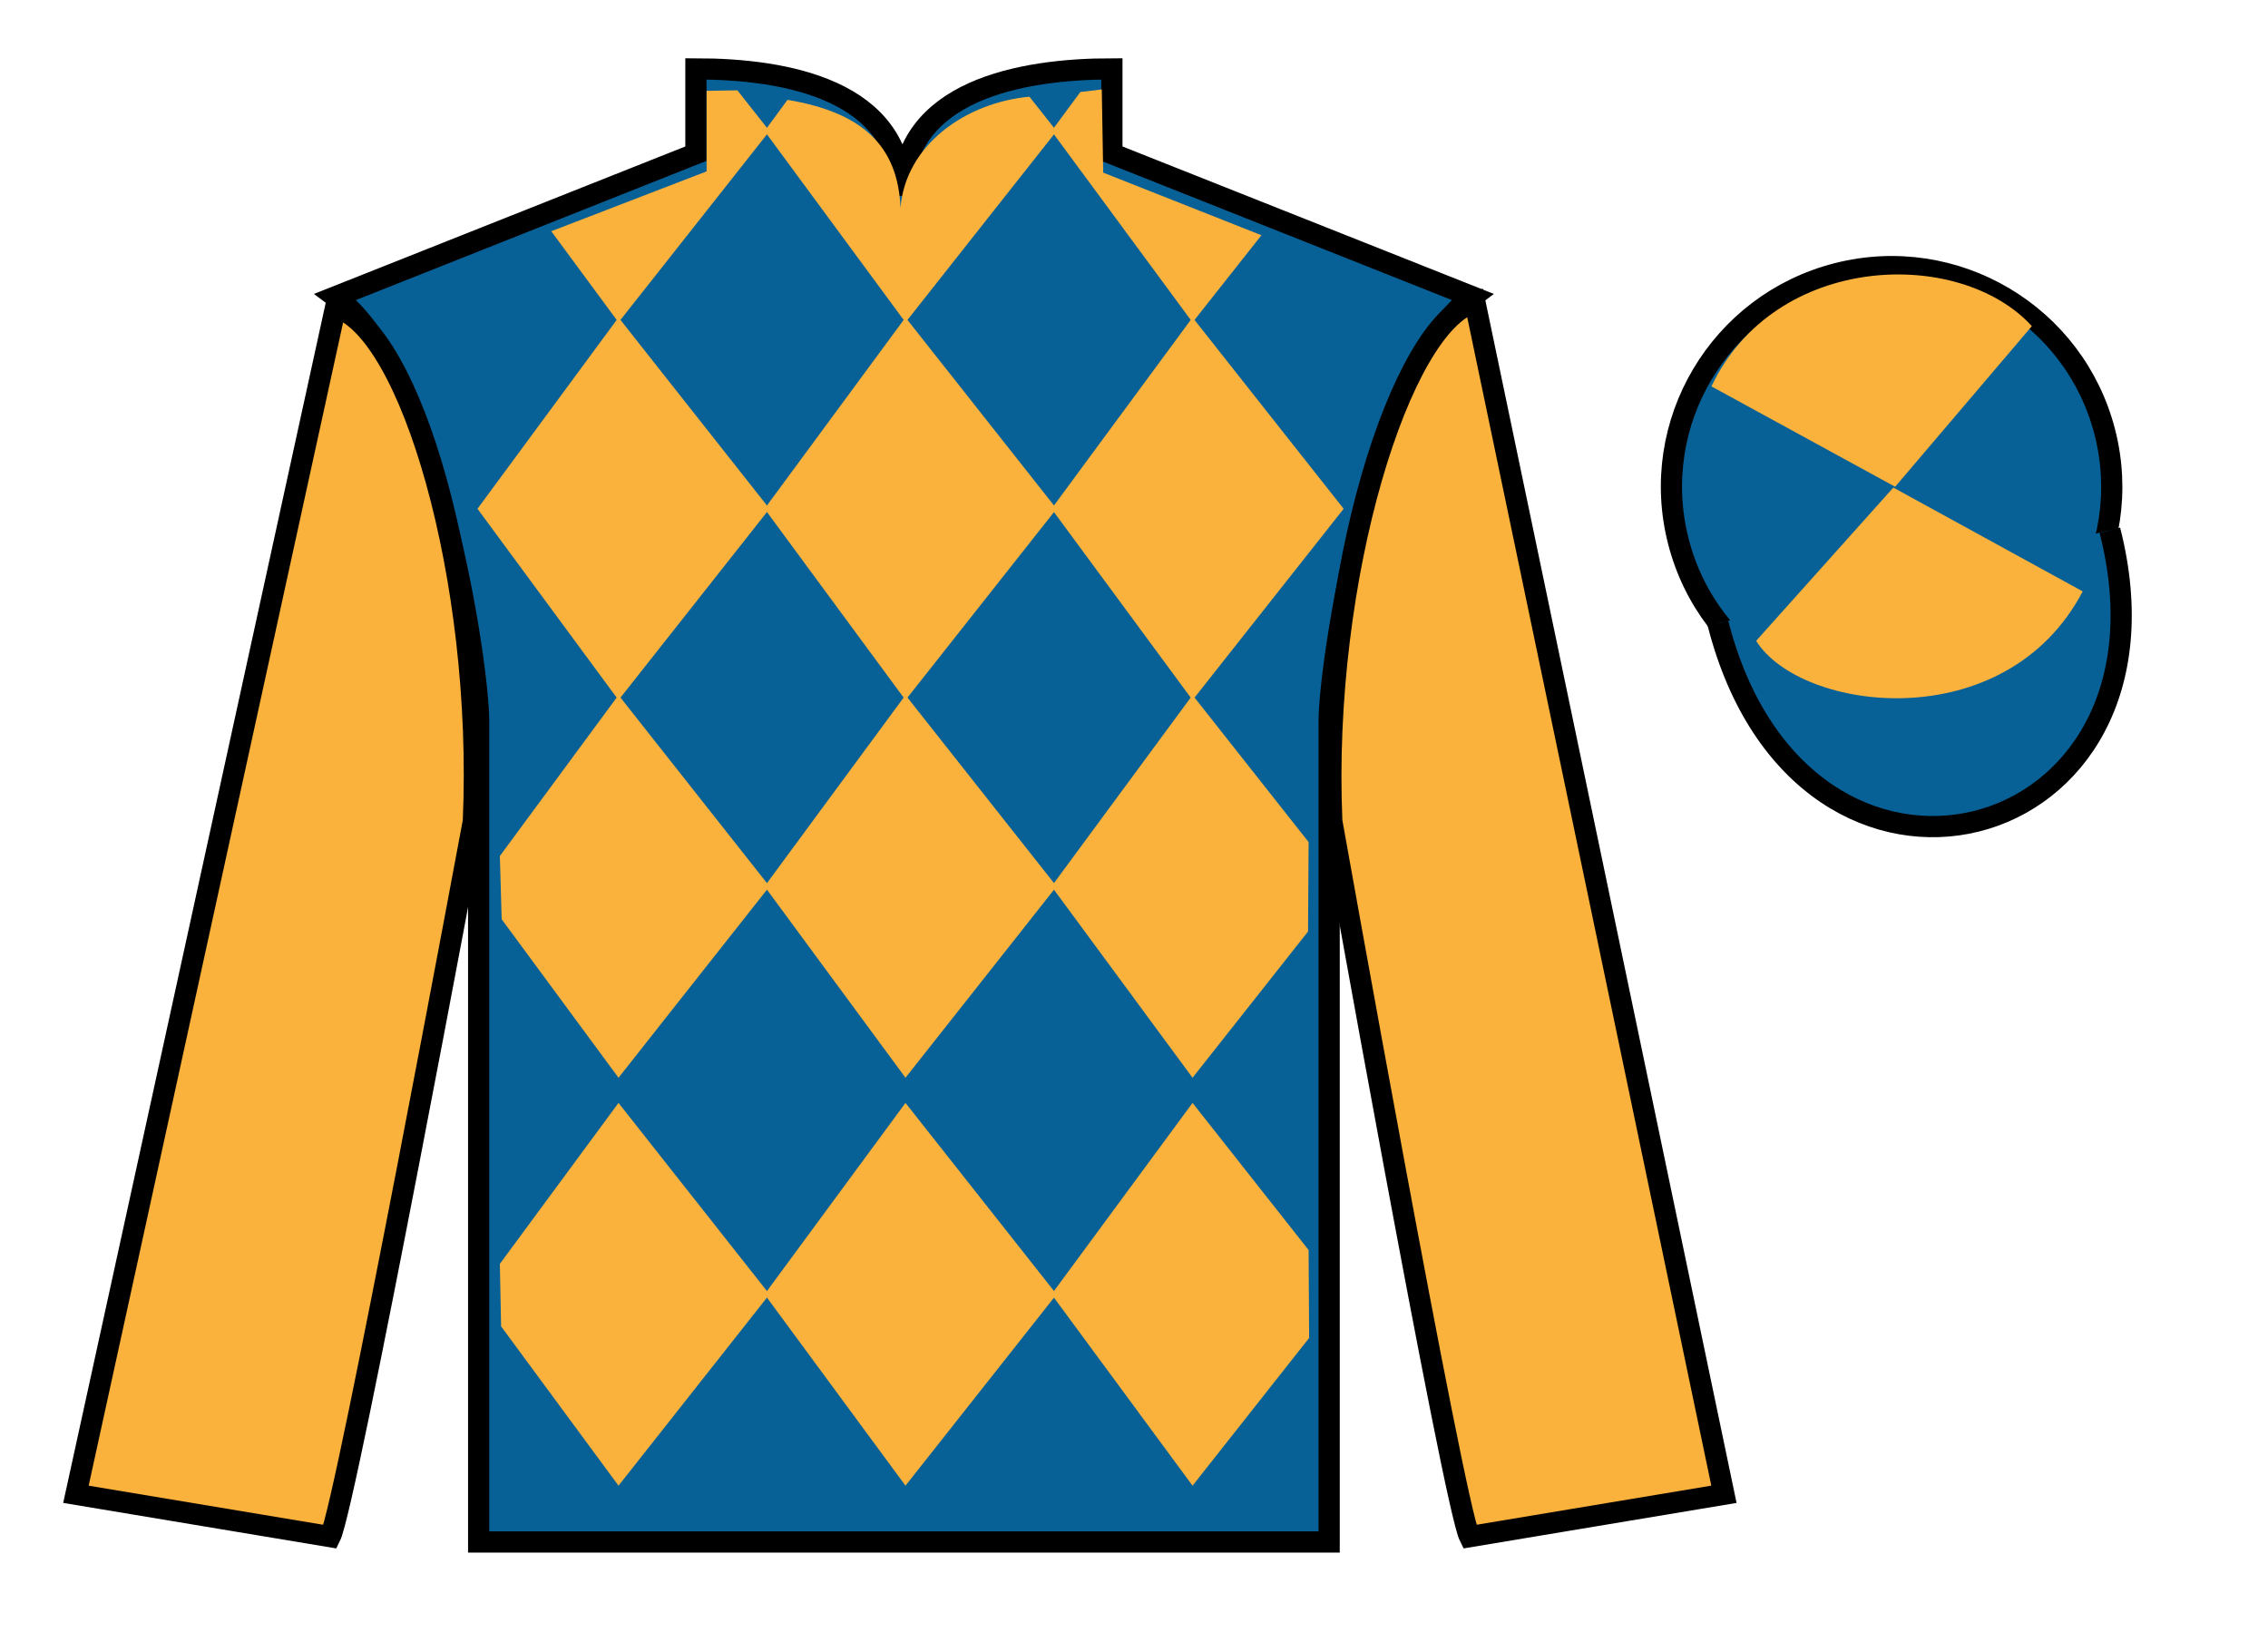
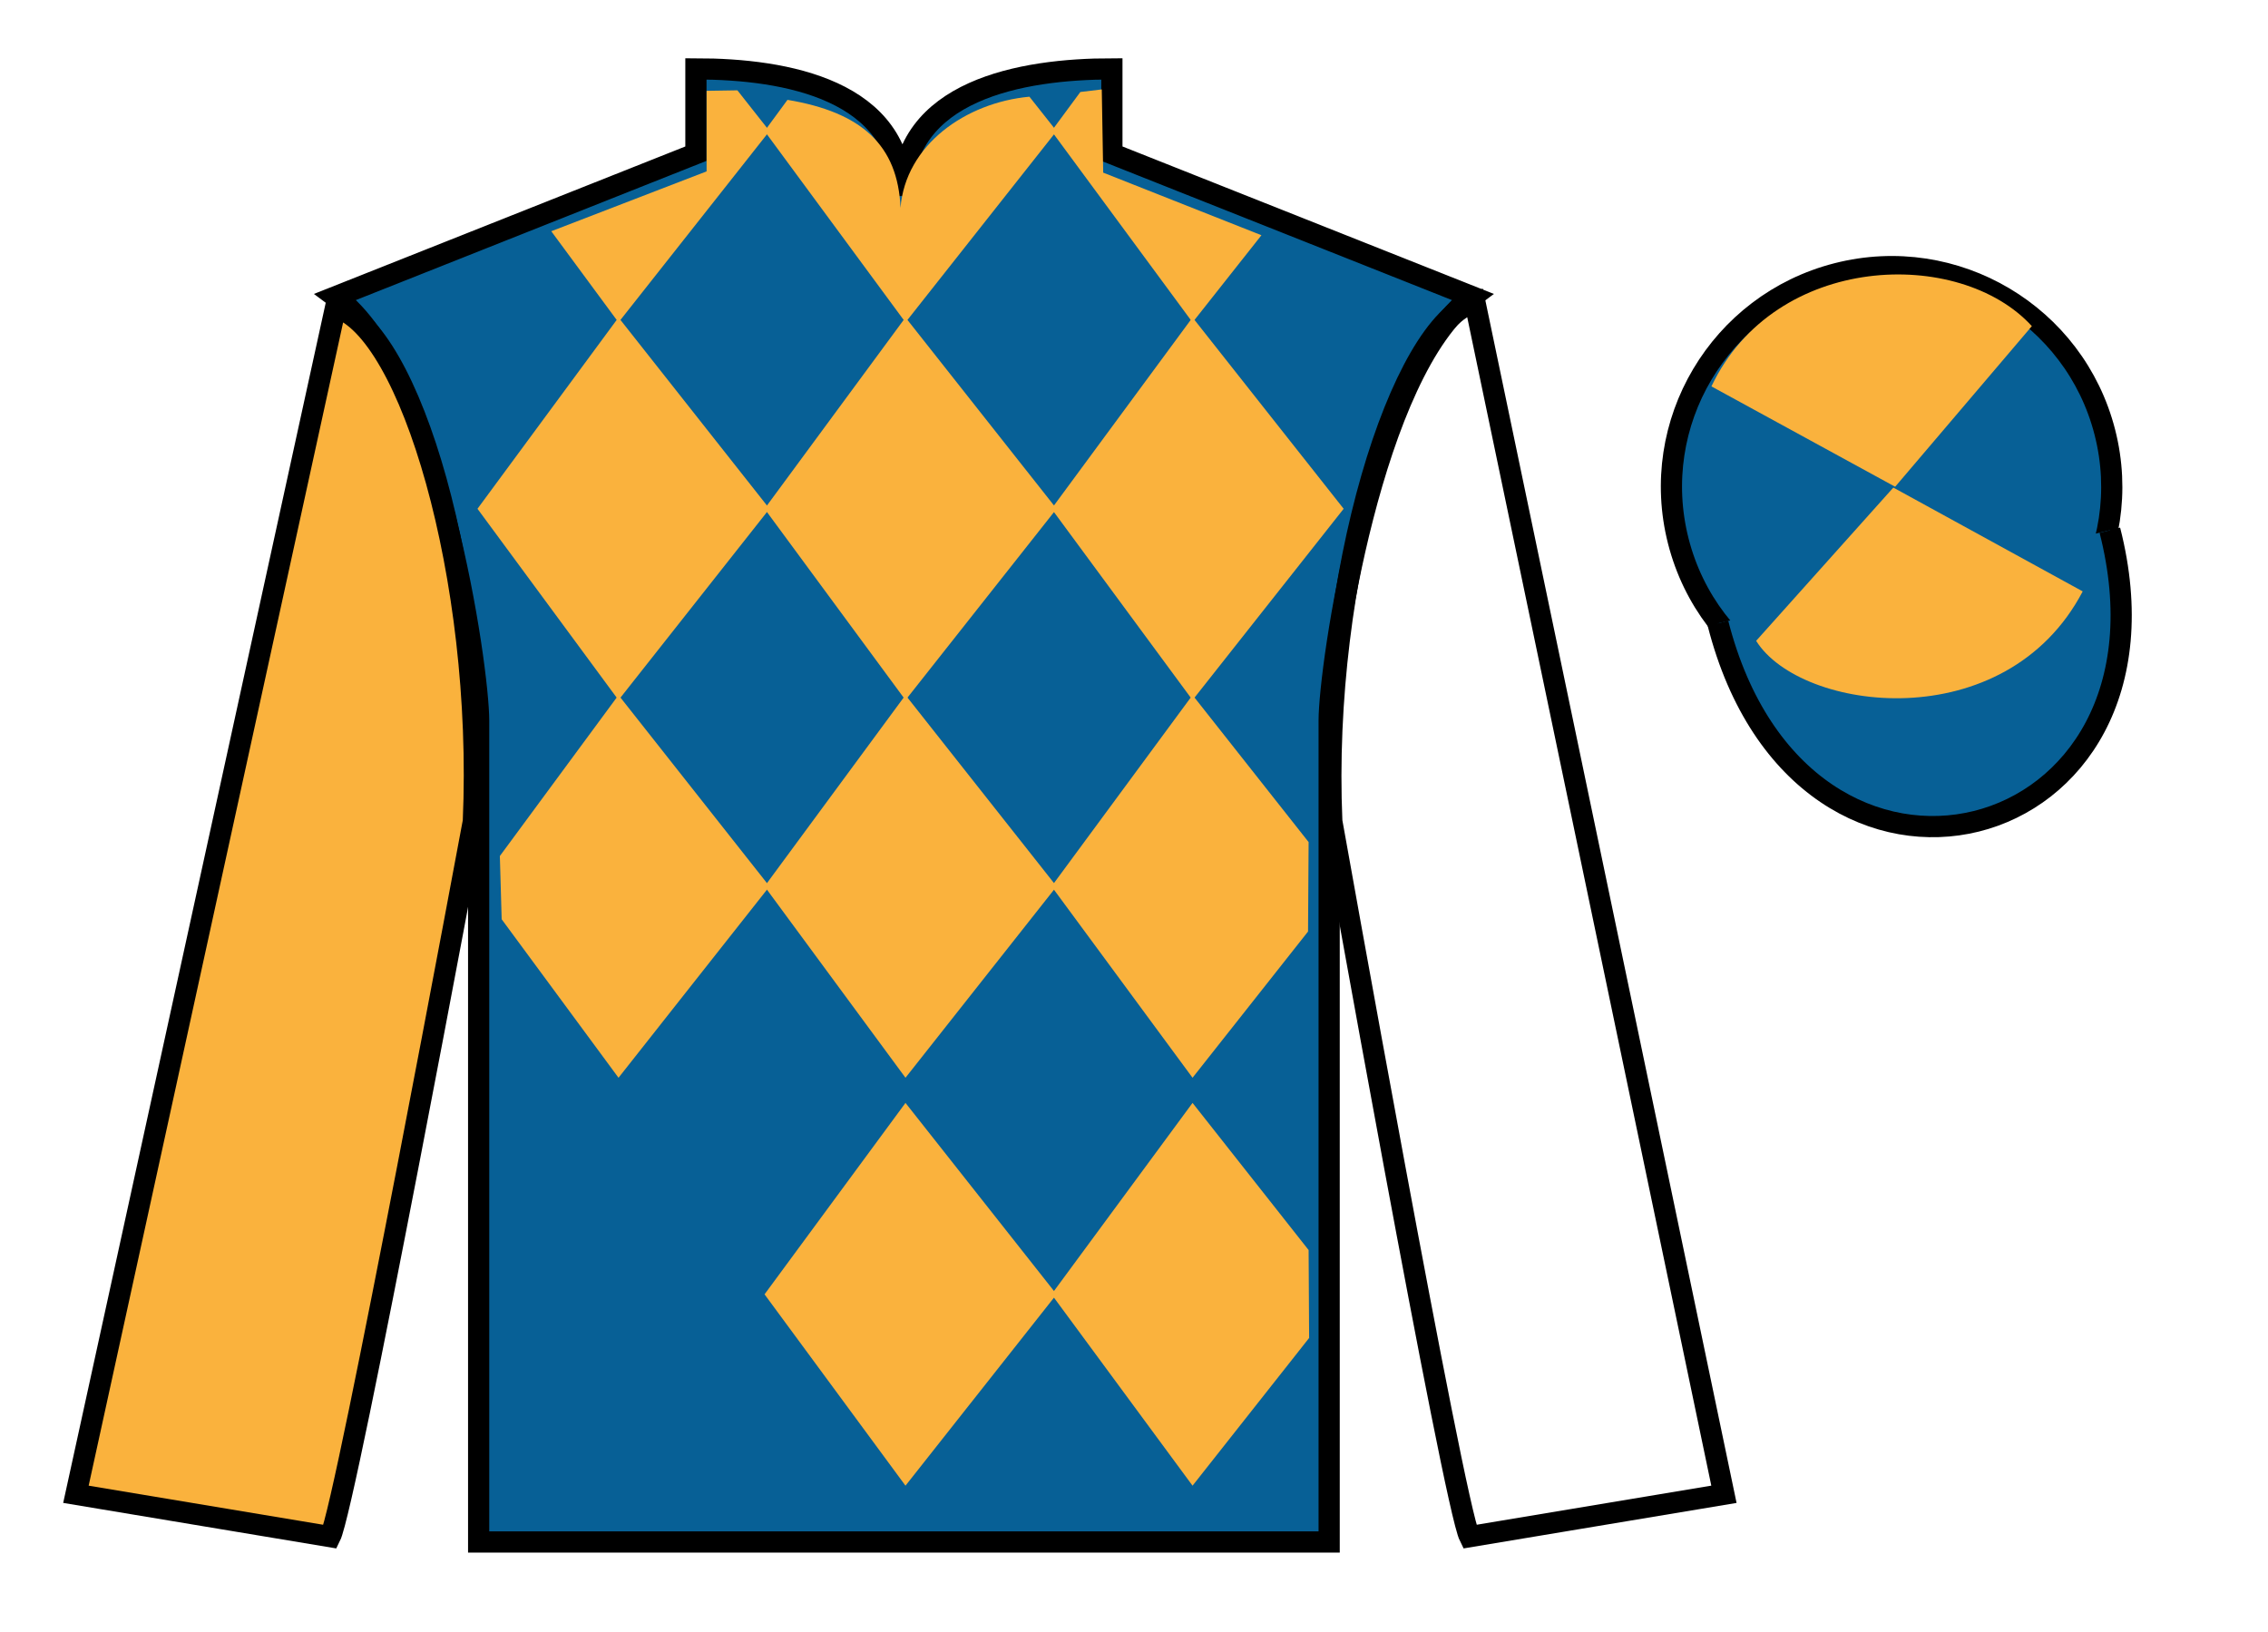
<svg xmlns="http://www.w3.org/2000/svg" width="107pt" height="77pt" viewBox="0 0 107 77" version="1.1">
  <g id="surface0">
    <path style=" stroke:none;fill-rule:nonzero;fill:rgb(2.931%,37.739%,58.772%);fill-opacity:1;" d="M 32.832 3.25 L 32.832 7.25 L 15.832 14 C 20.582 17.5 22.582 31.5 22.582 34 C 22.582 36.5 22.582 72.75 22.582 72.75 L 62.707 72.75 C 62.707 72.75 62.707 36.5 62.707 34 C 62.707 31.5 64.707 17.5 69.457 14 L 52.457 7.25 L 52.457 3.25 C 48.195 3.25 42.57 4.25 42.57 9.25 C 42.57 4.25 37.098 3.25 32.832 3.25 " />
    <path style="fill:none;stroke-width:10;stroke-linecap:butt;stroke-linejoin:miter;stroke:rgb(0%,0%,0%);stroke-opacity:1;stroke-miterlimit:4;" d="M 328.32 737.5 L 328.32 697.5 L 158.32 630 C 205.82 595 225.82 455 225.82 430 C 225.82 405 225.82 42.5 225.82 42.5 L 627.07 42.5 C 627.07 42.5 627.07 405 627.07 430 C 627.07 455 647.07 595 694.57 630 L 524.57 697.5 L 524.57 737.5 C 481.953 737.5 425.703 727.5 425.703 677.5 C 425.703 727.5 370.977 737.5 328.32 737.5 Z M 328.32 737.5 " transform="matrix(0.1,0,0,-0.1,0,77)" />
    <path style=" stroke:none;fill-rule:nonzero;fill:rgb(97.855%,69.792%,23.972%);fill-opacity:1;" d="M 15.582 72.5 C 16.332 71 22.332 38.75 22.332 38.75 C 22.832 27.25 19.332 15.5 15.832 14.5 L 3.582 70.5 L 15.582 72.5 " />
    <path style="fill:none;stroke-width:10;stroke-linecap:butt;stroke-linejoin:miter;stroke:rgb(0%,0%,0%);stroke-opacity:1;stroke-miterlimit:4;" d="M 155.82 45 C 163.32 60 223.32 382.5 223.32 382.5 C 228.32 497.5 193.32 615 158.32 625 L 35.82 65 L 155.82 45 Z M 155.82 45 " transform="matrix(0.1,0,0,-0.1,0,77)" />
-     <path style=" stroke:none;fill-rule:nonzero;fill:rgb(97.855%,69.792%,23.972%);fill-opacity:1;" d="M 81.332 70.5 L 69.582 14.25 C 66.082 15.25 62.332 27.25 62.832 38.75 C 62.832 38.75 68.582 71 69.332 72.5 L 81.332 70.5 " />
    <path style="fill:none;stroke-width:10;stroke-linecap:butt;stroke-linejoin:miter;stroke:rgb(0%,0%,0%);stroke-opacity:1;stroke-miterlimit:4;" d="M 813.32 65 L 695.82 627.5 C 660.82 617.5 623.32 497.5 628.32 382.5 C 628.32 382.5 685.82 60 693.32 45 L 813.32 65 Z M 813.32 65 " transform="matrix(0.1,0,0,-0.1,0,77)" />
    <path style=" stroke:none;fill-rule:nonzero;fill:rgb(2.931%,37.739%,58.772%);fill-opacity:1;" d="M 91.812 33.027 C 97.367 31.609 100.723 25.953 99.305 20.398 C 97.887 14.84 92.234 11.484 86.676 12.902 C 81.117 14.32 77.762 19.973 79.18 25.531 C 80.598 31.09 86.254 34.445 91.812 33.027 " />
    <path style="fill:none;stroke-width:10;stroke-linecap:butt;stroke-linejoin:miter;stroke:rgb(0%,0%,0%);stroke-opacity:1;stroke-miterlimit:4;" d="M 918.125 439.727 C 973.672 453.906 1007.227 510.469 993.047 566.016 C 978.867 621.602 922.344 655.156 866.758 640.977 C 811.172 626.797 777.617 570.273 791.797 514.688 C 805.977 459.102 862.539 425.547 918.125 439.727 Z M 918.125 439.727 " transform="matrix(0.1,0,0,-0.1,0,77)" />
    <path style="fill-rule:nonzero;fill:rgb(2.931%,37.739%,58.772%);fill-opacity:1;stroke-width:10;stroke-linecap:butt;stroke-linejoin:miter;stroke:rgb(0%,0%,0%);stroke-opacity:1;stroke-miterlimit:4;" d="M 810.508 475.898 C 850.234 320.273 1034.18 367.852 995.391 519.844 " transform="matrix(0.1,0,0,-0.1,0,77)" />
    <path style=" stroke:none;fill-rule:nonzero;fill:rgb(97.855%,69.792%,23.972%);fill-opacity:1;" d="M 95.859 15.387 L 89.41 22.965 L 80.742 18.23 C 83.738 11.914 92.453 11.652 95.859 15.387 " />
    <path style=" stroke:none;fill-rule:nonzero;fill:rgb(97.855%,69.792%,23.972%);fill-opacity:1;" d="M 82.852 30.234 L 89.324 23.004 L 98.258 27.902 C 94.613 34.848 84.949 33.594 82.852 30.234 " />
    <path style=" stroke:none;fill-rule:nonzero;fill:rgb(97.855%,69.792%,23.972%);fill-opacity:1;" d="M 48.566 4.562 L 49.848 6.184 L 42.719 15.211 L 36.07 6.184 L 37.152 4.711 C 40.641 5.293 42.363 6.84 42.484 9.809 C 42.719 6.84 45.562 4.84 48.566 4.562 " />
    <path style=" stroke:none;fill-rule:nonzero;fill:rgb(97.855%,69.792%,23.972%);fill-opacity:1;" d="M 29.18 14.977 L 22.527 24.004 L 29.18 33.031 L 36.305 24.004 L 29.18 14.977 " />
    <path style=" stroke:none;fill-rule:nonzero;fill:rgb(97.855%,69.792%,23.972%);fill-opacity:1;" d="M 42.719 14.977 L 36.07 24.004 L 42.719 33.031 L 49.848 24.004 L 42.719 14.977 " />
    <path style=" stroke:none;fill-rule:nonzero;fill:rgb(97.855%,69.792%,23.972%);fill-opacity:1;" d="M 56.262 14.977 L 49.609 24.004 L 56.262 33.031 L 63.391 24.004 L 56.262 14.977 " />
    <path style=" stroke:none;fill-rule:nonzero;fill:rgb(97.855%,69.792%,23.972%);fill-opacity:1;" d="M 29.18 32.793 L 23.582 40.387 L 23.668 43.371 L 29.18 50.848 L 36.305 41.82 L 29.18 32.793 " />
    <path style=" stroke:none;fill-rule:nonzero;fill:rgb(97.855%,69.792%,23.972%);fill-opacity:1;" d="M 42.719 32.793 L 36.07 41.82 L 42.719 50.848 L 49.848 41.82 L 42.719 32.793 " />
    <path style=" stroke:none;fill-rule:nonzero;fill:rgb(97.855%,69.792%,23.972%);fill-opacity:1;" d="M 61.738 39.73 L 56.262 32.793 L 49.609 41.82 L 56.262 50.848 L 61.711 43.949 L 61.738 39.73 " />
-     <path style=" stroke:none;fill-rule:nonzero;fill:rgb(97.855%,69.792%,23.972%);fill-opacity:1;" d="M 29.18 52.035 L 23.582 59.629 L 23.641 62.578 L 29.18 70.094 L 36.305 61.066 L 29.18 52.035 " />
    <path style=" stroke:none;fill-rule:nonzero;fill:rgb(97.855%,69.792%,23.972%);fill-opacity:1;" d="M 42.719 52.035 L 36.07 61.066 L 42.719 70.094 L 49.848 61.066 L 42.719 52.035 " />
    <path style=" stroke:none;fill-rule:nonzero;fill:rgb(97.855%,69.792%,23.972%);fill-opacity:1;" d="M 61.738 58.977 L 56.262 52.035 L 49.609 61.066 L 56.262 70.094 L 61.762 63.125 L 61.738 58.977 " />
    <path style=" stroke:none;fill-rule:nonzero;fill:rgb(97.855%,69.792%,23.972%);fill-opacity:1;" d="M 34.789 4.262 L 33.336 4.285 L 33.336 8.086 L 26.008 10.91 L 29.18 15.211 L 36.305 6.184 L 34.789 4.262 " />
    <path style=" stroke:none;fill-rule:nonzero;fill:rgb(97.855%,69.792%,23.972%);fill-opacity:1;" d="M 52.047 8.145 L 51.98 4.219 L 50.969 4.34 L 49.609 6.184 L 56.262 15.211 L 59.512 11.098 L 52.047 8.145 " />
  </g>
</svg>